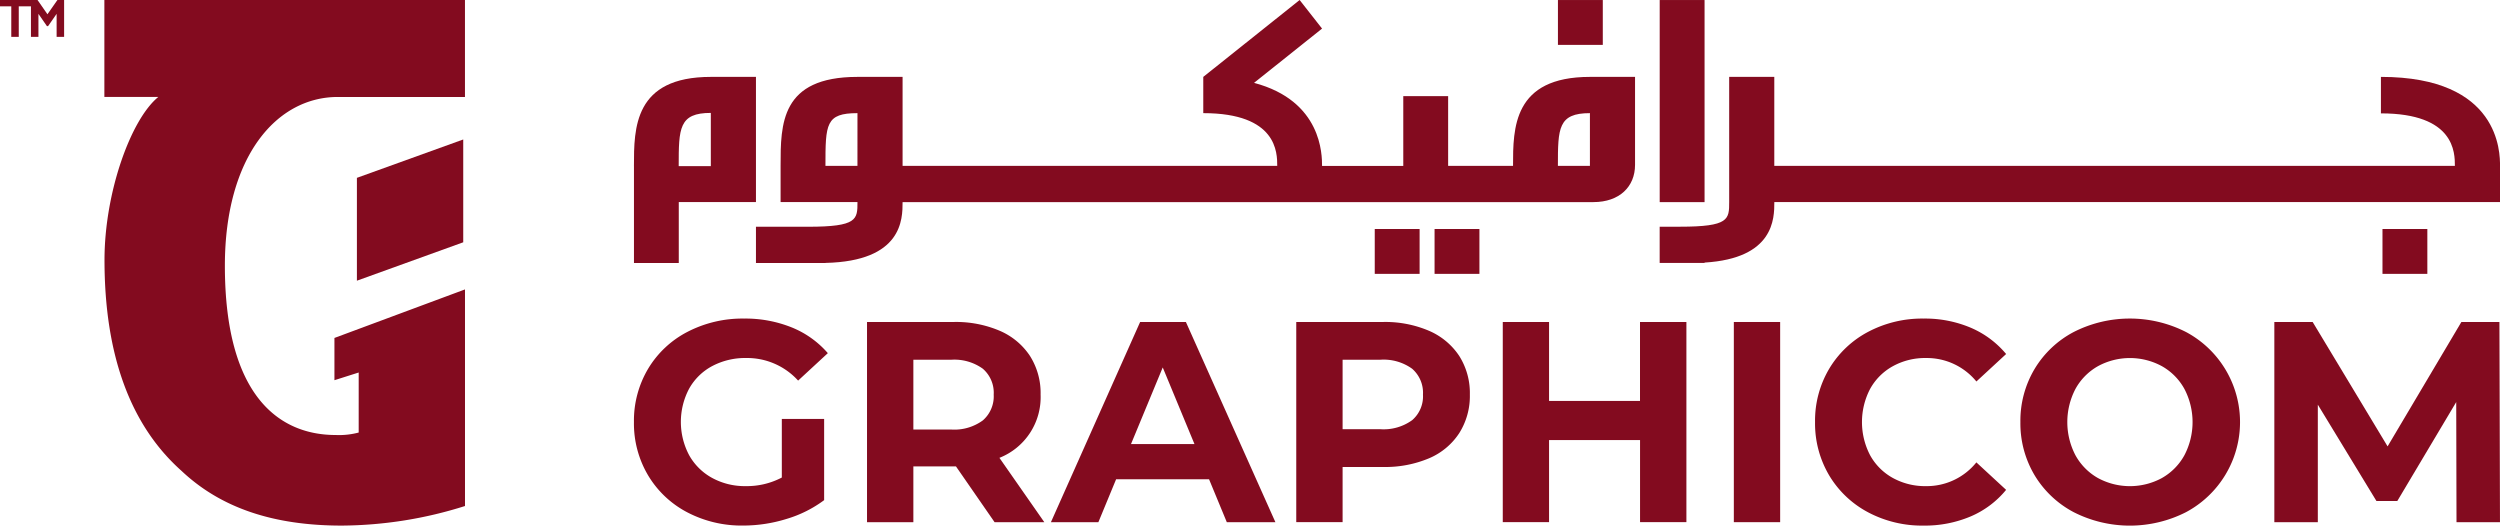
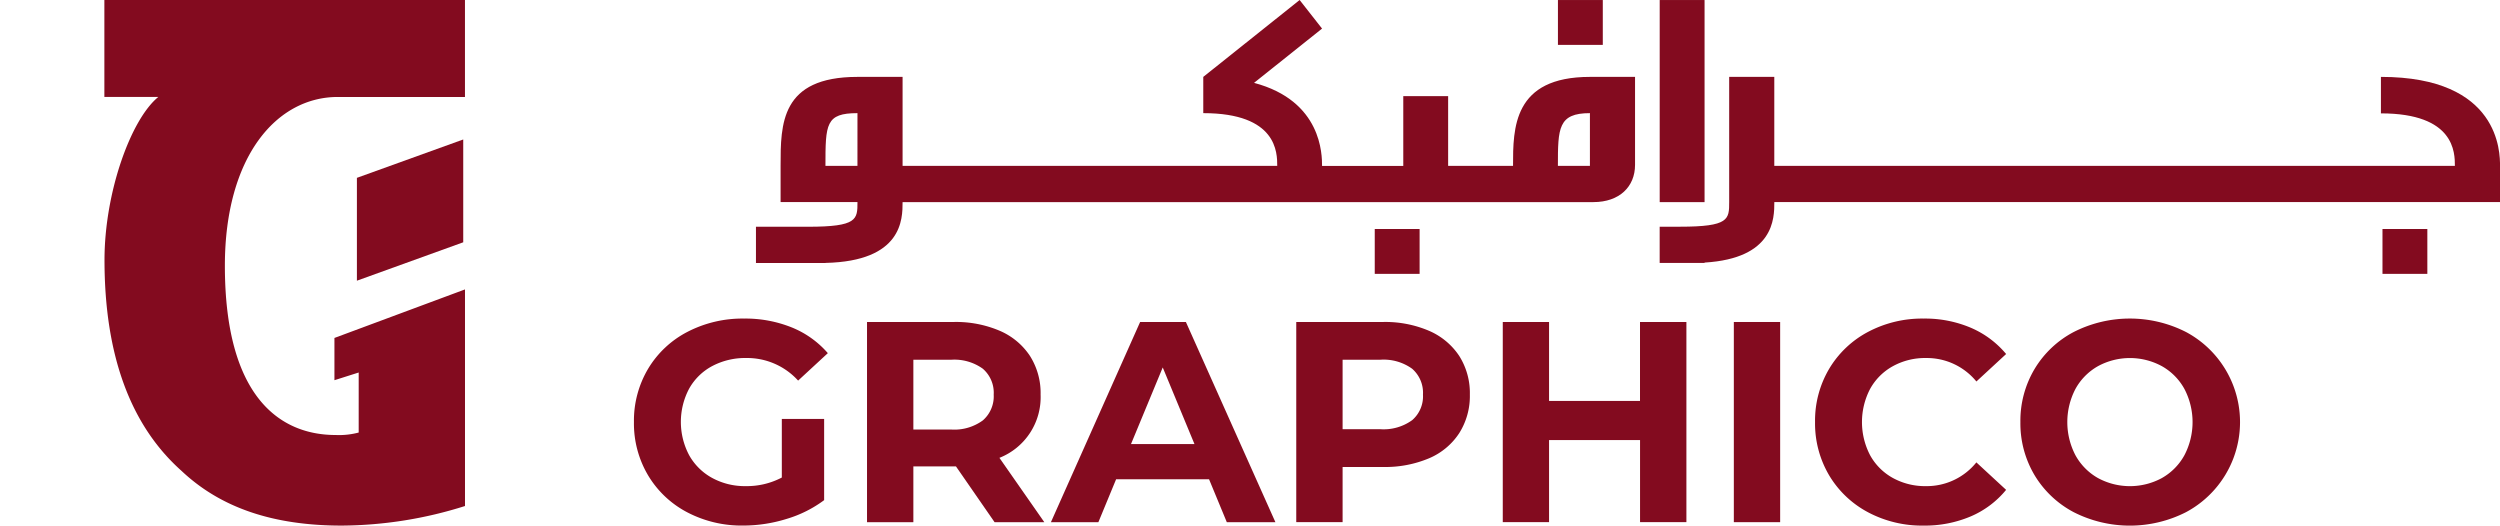
<svg xmlns="http://www.w3.org/2000/svg" width="225.711" height="47.455" viewBox="0 0 225.711 47.455">
  <defs>
    <clipPath id="clip-path">
      <rect id="Rectangle_347" data-name="Rectangle 347" width="225.711" height="47.455" fill="#830b1f" />
    </clipPath>
  </defs>
  <g id="Group_812" data-name="Group 812" transform="translate(0 0)">
    <g id="Group_637" data-name="Group 637" transform="translate(0 0)" clip-path="url(#clip-path)">
      <path id="Path_1060" data-name="Path 1060" d="M40.61,22.761h3.821v7.332a10.86,10.86,0,0,1-3.408,1.7,13.205,13.205,0,0,1-3.9.594,10.564,10.564,0,0,1-5.06-1.2,8.932,8.932,0,0,1-3.525-3.33,9.179,9.179,0,0,1-1.279-4.816A9.171,9.171,0,0,1,28.54,18.23,8.9,8.9,0,0,1,32.09,14.9,10.775,10.775,0,0,1,37.2,13.7a11.181,11.181,0,0,1,4.31.8,8.552,8.552,0,0,1,3.254,2.322L42.082,19.3a6.216,6.216,0,0,0-4.674-2.039,6.364,6.364,0,0,0-3.072.722,5.172,5.172,0,0,0-2.091,2.039,6.413,6.413,0,0,0,0,6.017,5.265,5.265,0,0,0,2.079,2.051,6.144,6.144,0,0,0,3.032.737,6.781,6.781,0,0,0,3.254-.775Z" transform="translate(29.976 15.062)" fill="#830b1f" />
      <path id="Path_1061" data-name="Path 1061" d="M48.8,31.92l-3.485-5.035H41.467V31.92H37.283V13.845h7.825a10.05,10.05,0,0,1,4.17.8A6.183,6.183,0,0,1,52,16.919a6.26,6.26,0,0,1,.955,3.485,5.887,5.887,0,0,1-3.718,5.707l4.054,5.81ZM47.741,18.067a4.4,4.4,0,0,0-2.866-.813H41.467v6.3h3.408a4.352,4.352,0,0,0,2.866-.825,2.875,2.875,0,0,0,.98-2.324,2.865,2.865,0,0,0-.98-2.337" transform="translate(40.995 15.225)" fill="#830b1f" />
      <path id="Path_1062" data-name="Path 1062" d="M59.468,28.047H51.076l-1.6,3.872H45.191l8.054-18.073h4.132l8.081,18.073H61.07ZM58.152,24.87l-2.866-6.92L52.42,24.87Z" transform="translate(49.691 15.225)" fill="#830b1f" />
      <path id="Path_1063" data-name="Path 1063" d="M67.736,14.645a6.2,6.2,0,0,1,2.723,2.272,6.265,6.265,0,0,1,.955,3.485,6.276,6.276,0,0,1-.955,3.473,6.08,6.08,0,0,1-2.723,2.274,10.191,10.191,0,0,1-4.17.787H59.925v4.982H55.741V13.845h7.825a10.051,10.051,0,0,1,4.17.8M66.2,22.714a2.835,2.835,0,0,0,.981-2.312,2.87,2.87,0,0,0-.981-2.337,4.4,4.4,0,0,0-2.866-.813H59.925v6.274h3.408a4.4,4.4,0,0,0,2.866-.813" transform="translate(61.291 15.225)" fill="#830b1f" />
      <path id="Path_1064" data-name="Path 1064" d="M81.2,13.845V31.918H77.015V24.509H68.8v7.409H64.621V13.845H68.8v7.126h8.211V13.845Z" transform="translate(71.056 15.225)" fill="#830b1f" />
      <rect id="Rectangle_341" data-name="Rectangle 341" width="4.182" height="18.073" transform="translate(156.538 29.071)" fill="#830b1f" />
      <path id="Path_1065" data-name="Path 1065" d="M82.839,31.191a8.968,8.968,0,0,1-3.513-3.33,9.2,9.2,0,0,1-1.277-4.816,9.189,9.189,0,0,1,1.277-4.814A8.959,8.959,0,0,1,82.839,14.9a10.438,10.438,0,0,1,5.022-1.2,10.55,10.55,0,0,1,4.247.827A8.508,8.508,0,0,1,95.3,16.9l-2.685,2.48a5.781,5.781,0,0,0-4.546-2.118A6.022,6.022,0,0,0,85.073,18,5.22,5.22,0,0,0,83.02,20.05a6.471,6.471,0,0,0,0,5.99,5.215,5.215,0,0,0,2.053,2.051,6.022,6.022,0,0,0,2.994.737,5.748,5.748,0,0,0,4.546-2.144l2.685,2.48a8.374,8.374,0,0,1-3.2,2.4,10.612,10.612,0,0,1-4.26.827,10.385,10.385,0,0,1-5-1.2" transform="translate(85.822 15.062)" fill="#830b1f" />
      <path id="Path_1066" data-name="Path 1066" d="M91.694,31.179a9.033,9.033,0,0,1-3.538-3.345,9.142,9.142,0,0,1-1.277-4.789,9.137,9.137,0,0,1,1.277-4.789,9,9,0,0,1,3.538-3.345,11.186,11.186,0,0,1,10.135,0,9.219,9.219,0,0,1,0,16.268,11.186,11.186,0,0,1-10.135,0m7.966-3.086a5.277,5.277,0,0,0,2.026-2.053,6.455,6.455,0,0,0,0-5.99A5.258,5.258,0,0,0,99.66,18a6.044,6.044,0,0,0-5.784,0,5.271,5.271,0,0,0-2.026,2.051,6.471,6.471,0,0,0,0,5.99,5.291,5.291,0,0,0,2.026,2.053,6.059,6.059,0,0,0,5.784,0" transform="translate(95.531 15.063)" fill="#830b1f" />
-       <path id="Path_1067" data-name="Path 1067" d="M114.247,31.919l-.025-10.844-5.32,8.934h-1.883l-5.293-8.7V31.919H97.8V13.846h3.46l6.765,11.231,6.662-11.231h3.435l.05,18.073Z" transform="translate(107.537 15.225)" fill="#830b1f" />
      <path id="Path_1068" data-name="Path 1068" d="M136.486,3.306V6.6c6.677,0,6.677,3.561,6.677,4.739H81.717V3.306H77.644v11.3c0,1.558,0,2.226-4.449,2.226H71.368v3.273H75.42v-.034c6.292-.38,6.3-3.989,6.3-5.465h65.519V11.341c0-1.178,0-8.035-10.75-8.035" transform="translate(78.474 3.636)" fill="#830b1f" />
      <rect id="Rectangle_342" data-name="Rectangle 342" width="4.05" height="18.247" transform="translate(149.845 0.002)" fill="#830b1f" />
      <path id="Path_1069" data-name="Path 1069" d="M100.861,14.976H95V8.68h-4.05v6.3H83.617c0-.981,0-5.873-6.141-7.5l6.141-4.9L81.593,0l-8.7,6.941v3.273c6.677,0,6.677,3.584,6.677,4.762H45.745V6.941H41.672c-6.941,0-6.941,4.254-6.941,8.035v3.269h6.941c0,1.558,0,2.226-4.449,2.226H32.507v3.273h6.274v-.008c6.96-.155,6.964-3.964,6.964-5.49h62.37c2.358,0,3.76-1.4,3.76-3.357V6.941H107.8c-6.941,0-6.941,4.63-6.941,8.035m-59.189,0H38.781c0-3.781.023-4.762,2.891-4.762Zm66.13,0h-2.891c0-3.406.023-4.762,2.891-4.762Z" transform="translate(35.744 0.001)" fill="#830b1f" />
-       <path id="Path_1070" data-name="Path 1070" d="M27.261,11.364v8.745h4.046v-5.5h6.968V3.306H34.2c-6.941,0-6.941,4.63-6.941,8.058m6.941,0h-2.9c0-3.429.023-4.806,2.9-4.806Z" transform="translate(29.976 3.636)" fill="#830b1f" />
      <rect id="Rectangle_343" data-name="Rectangle 343" width="4.05" height="4.05" transform="translate(124.118 20.675)" fill="#830b1f" />
-       <rect id="Rectangle_344" data-name="Rectangle 344" width="4.05" height="4.05" transform="translate(129.519 20.675)" fill="#830b1f" />
      <rect id="Rectangle_345" data-name="Rectangle 345" width="4.05" height="4.05" transform="translate(140.657 0.002)" fill="#830b1f" />
      <rect id="Rectangle_346" data-name="Rectangle 346" width="4.05" height="4.05" transform="translate(215.101 20.675)" fill="#830b1f" />
      <path id="Path_1071" data-name="Path 1071" d="M37.044,0H4.488V8.753H9.359C6.867,10.783,4.5,17.4,4.5,23.469c0,8.552,2.318,14.917,6.956,19.045,3.519,3.317,8.239,4.938,14.474,4.938a37.441,37.441,0,0,0,11.117-1.768V26.129L25.259,30.511v3.815l2.19-.695V39.05a6.877,6.877,0,0,1-2.081.223c-4.959,0-10-3.349-10-15.287,0-9.841,4.661-15.232,10.193-15.232H37.044Z" transform="translate(4.935 0.001)" fill="#830b1f" />
      <path id="Path_1072" data-name="Path 1072" d="M24.945,15.282V6l-9.6,3.464v9.286Z" transform="translate(16.878 6.593)" fill="#830b1f" />
-       <path id="Path_1073" data-name="Path 1073" d="M5.184,0l-.9,1.287L3.389,0H0V.571H1.018V3.33h.676V.571h1.1V3.33h.676V1.249L4.239,2.36h.1l.773-1.111V3.33h.676V0Z" transform="translate(0 0.001)" fill="#830b1f" />
    </g>
  </g>
</svg>